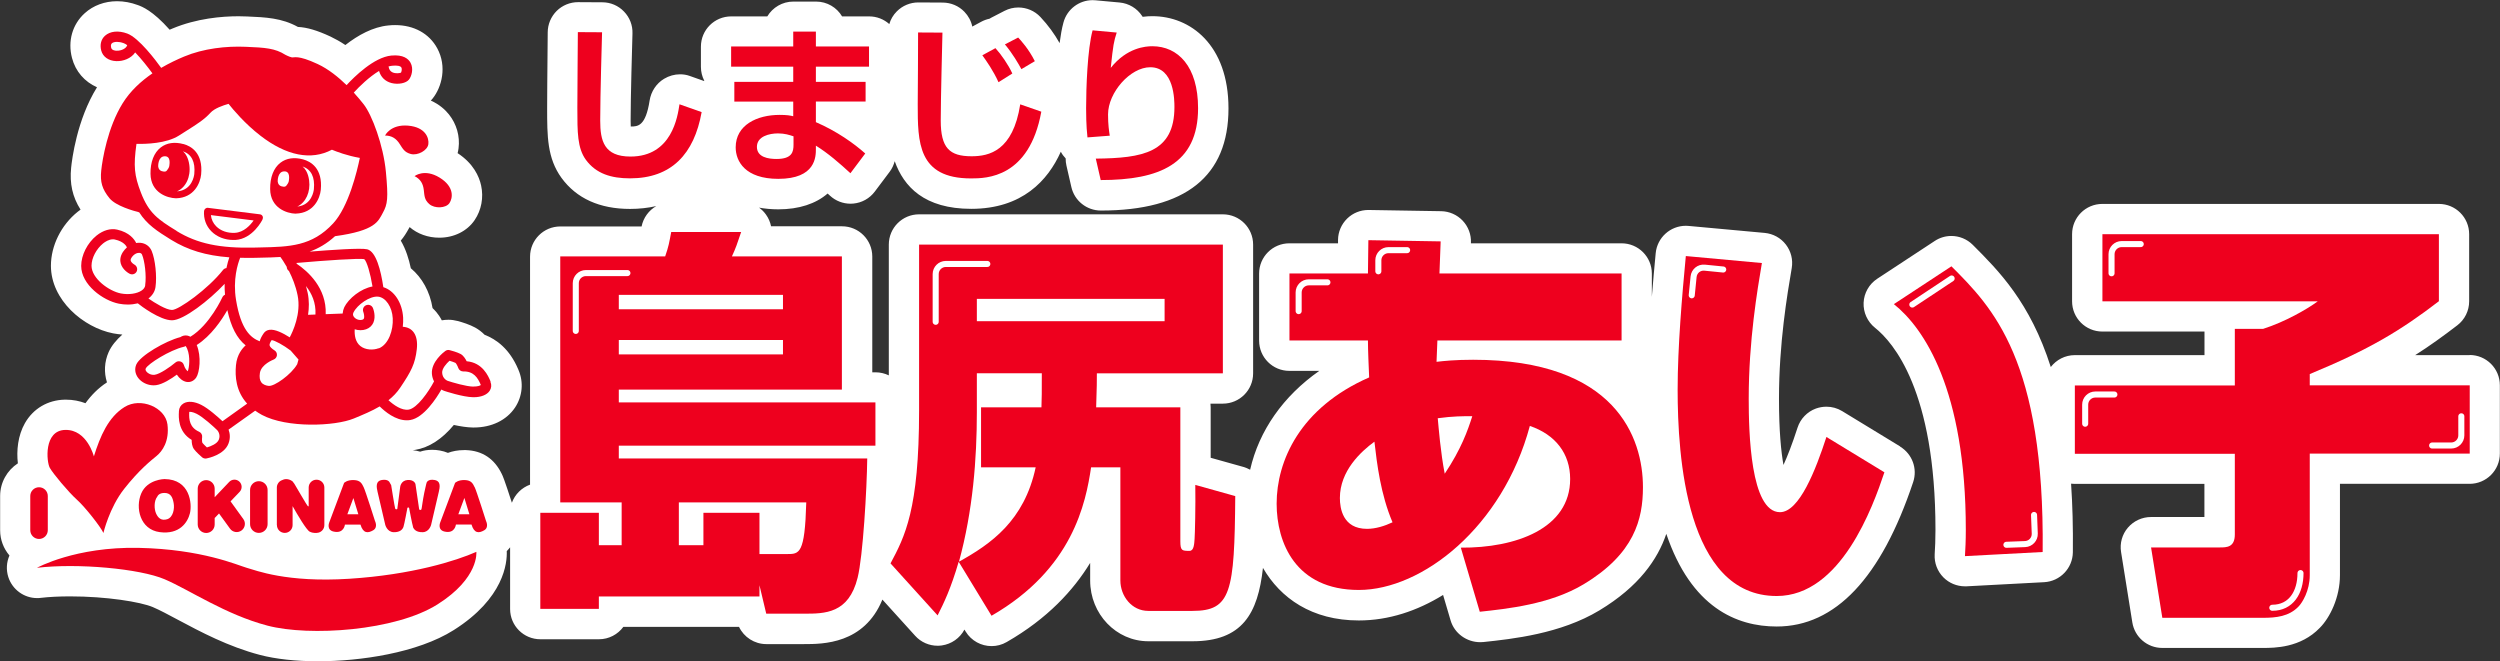
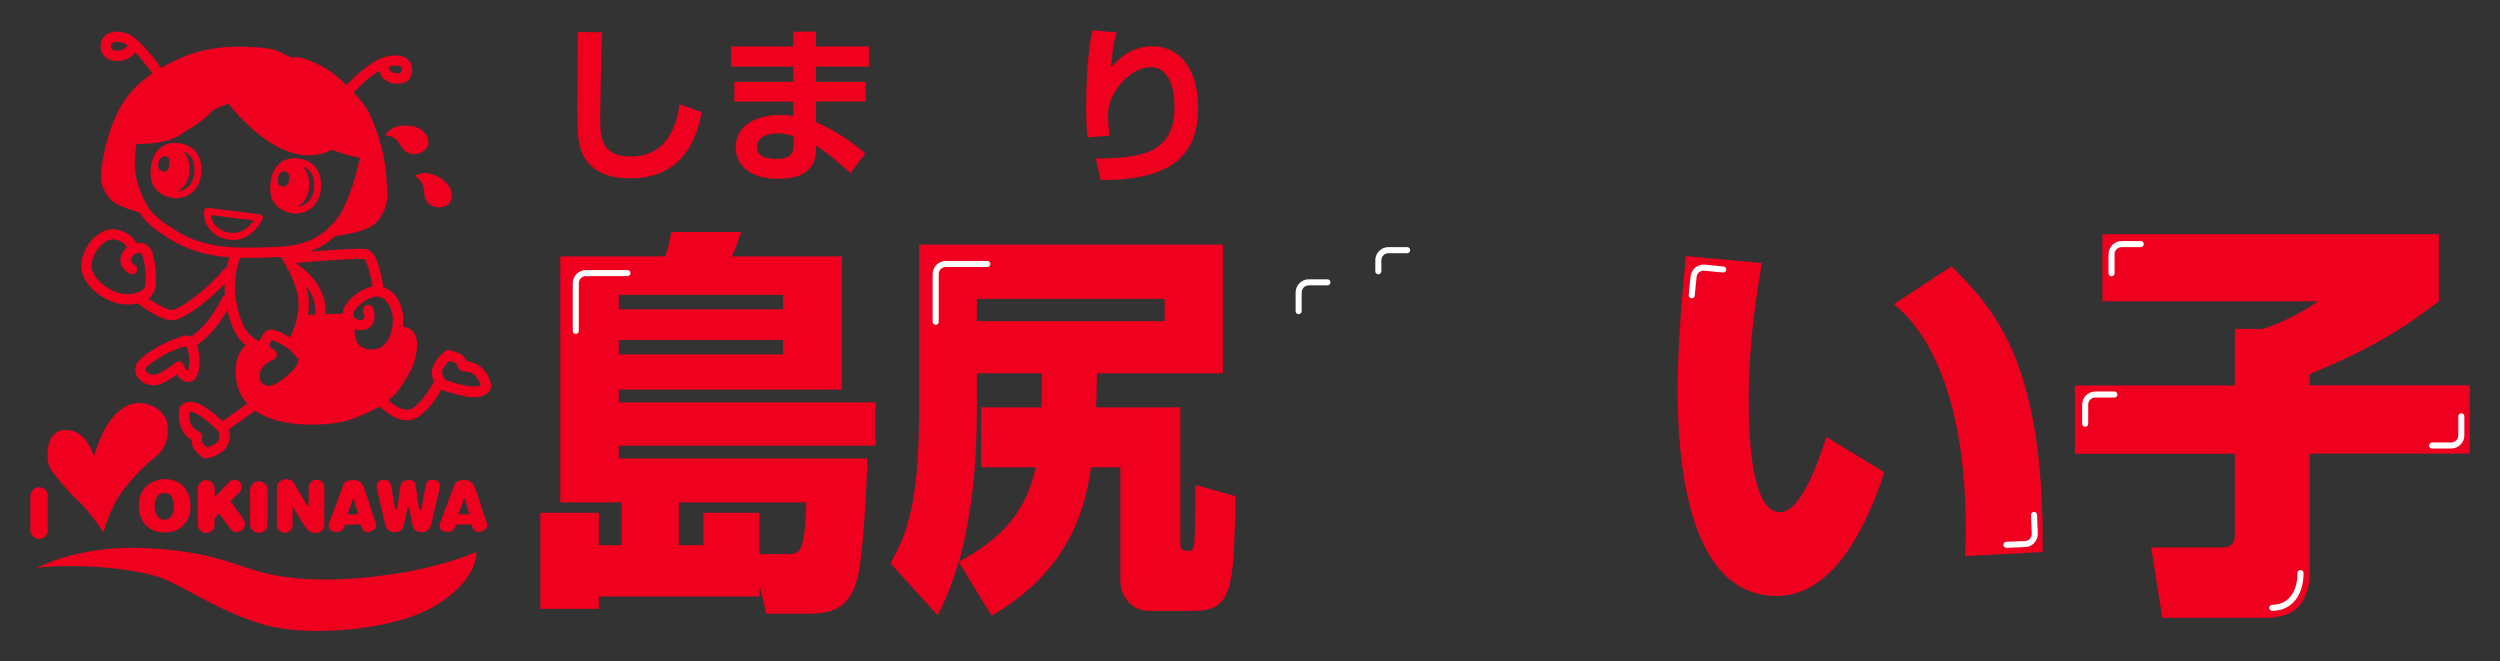
<svg xmlns="http://www.w3.org/2000/svg" id="a" viewBox="0 0 351 92.83">
  <rect x="0" y="0" width="351" height="92.83" fill="#333333" stroke="none" />
  <defs>
    <style>.b{fill:none;stroke:#fff;stroke-linecap:round;stroke-linejoin:round;stroke-width:.85px;}.c{fill:#ee001e;}.c,.d{stroke-width:0px;}.d{fill:#fff;}</style>
  </defs>
-   <path class="d" d="M346.75,49.86h-7.66c2.06-1.31,3.94-2.67,5.92-4.19,1.05-.8,1.66-2.05,1.66-3.37v-9.42c0-2.35-1.9-4.25-4.25-4.25h-47.25c-2.35,0-4.25,1.9-4.25,4.25v9.42c0,2.35,1.9,4.25,4.25,4.25h14.34v3.31h-18.2c-1.38,0-2.6.66-3.38,1.67-2.91-9.11-7.33-13.53-10.95-17.15-.82-.82-1.91-1.25-3.01-1.25-.81,0-1.62.23-2.33.7l-8.08,5.31c-1.14.75-1.85,2-1.91,3.36-.06,1.36.54,2.67,1.6,3.52,2.55,2.03,8.49,8.85,8.49,28.36,0,1.48-.05,2.42-.11,3.42v.03c-.07,1.21.38,2.38,1.23,3.24.8.8,1.88,1.25,3.01,1.25.07,0,.15,0,.22,0l10.91-.58c2.24-.12,4-1.96,4.03-4.2.04-3.5-.05-6.7-.25-9.63.17.02.34.03.52.03h18.2v4.65h-7.5c-1.25,0-2.43.55-3.24,1.49s-1.16,2.2-.96,3.43l1.58,9.88c.33,2.06,2.11,3.58,4.2,3.58h14.15c1.58,0,5.27,0,7.98-2.83,1.4-1.41,2.82-4.24,2.82-7.39v-12.82h18.2c2.35,0,4.25-1.9,4.25-4.25v-9.59c0-2.35-1.9-4.25-4.25-4.25ZM266.78,62.68l-8.14-4.96c-.67-.41-1.44-.62-2.21-.62-.5,0-1,.09-1.48.26-1.22.45-2.17,1.44-2.57,2.67-.77,2.38-1.44,4.07-1.98,5.25-.33-1.84-.63-4.75-.63-9.3,0-7.78,1.15-14.59,1.79-18.34.2-1.17-.1-2.36-.82-3.3s-1.8-1.53-2.98-1.64l-10.68-.98c-.13-.01-.26-.02-.39-.02-2.17,0-4.02,1.65-4.23,3.85-.19,1.97-.37,4.03-.54,6.13v-3.27c0-2.35-1.9-4.25-4.25-4.25h-21.15v-.09c.05-1.14-.37-2.25-1.16-3.09-.79-.83-1.87-1.31-3.02-1.33,0,0-10.21-.17-10.23-.17-1.11,0-2.17.43-2.96,1.2-.81.79-1.28,1.87-1.29,3v.48h-6.83c-2.35,0-4.25,1.9-4.25,4.25v9.41c0,2.35,1.9,4.25,4.25,4.25h4.2c-5.07,3.55-8.46,8.39-9.71,13.88-.29-.16-.6-.29-.93-.39l-4.61-1.29v-7.08c0-.18-.01-.35-.03-.52h1.74c2.35,0,4.25-1.9,4.25-4.25v-18.08c0-2.35-1.9-4.25-4.25-4.25h-42.65c-2.35,0-4.25,1.9-4.25,4.25v18.36c-.56-.27-1.2-.43-1.86-.43h-.46v-16.25c0-2.35-1.9-4.25-4.25-4.25h-9.96c-.12-.59-.36-1.15-.72-1.65-.27-.38-.6-.71-.97-.97.83.15,1.73.24,2.71.24,2.91,0,5.27-.79,6.92-2.22.11.1.23.21.34.31.79.73,1.82,1.12,2.88,1.12.13,0,.26,0,.39-.02,1.2-.11,2.29-.72,3.01-1.68l2.08-2.77c.35-.46.58-.97.72-1.5,1.27,3.58,4.16,6.69,10.74,6.69,7.17,0,10.77-3.99,12.58-8.02.18.35.41.66.68.94,0,.34.03.68.11,1.01l.69,3.01c.44,1.93,2.16,3.3,4.14,3.3,11.89,0,17.92-4.82,17.92-14.34,0-8.95-5.37-12.95-10.68-12.95-.39,0-.86.02-1.37.09-.02-.04-.05-.08-.08-.12-.71-1.08-1.87-1.77-3.16-1.89l-3.39-.31c-.13-.01-.26-.02-.39-.02-1.9,0-3.6,1.27-4.1,3.14-.23.83-.4,1.83-.54,2.89-.72-1.29-1.62-2.52-2.69-3.66-.82-.88-1.96-1.34-3.1-1.34-.66,0-1.32.15-1.94.47l-1.86.96c-.09.05-.18.09-.26.15-.4.08-.8.23-1.17.43l-1.24.67c-.16-.78-.55-1.5-1.11-2.08-.79-.82-1.88-1.28-3.02-1.29,0,0-3.44-.02-3.45-.02-1.13,0-2.22.45-3.02,1.26-.5.5-.86,1.11-1.05,1.78-.75-.67-1.74-1.08-2.83-1.08h-3.8c-.74-1.25-2.1-2.08-3.66-2.08h-3.18c-1.55,0-2.91.83-3.66,2.08h-5.07c-2.35,0-4.25,1.9-4.25,4.25v2.84c0,.69.17,1.35.46,1.92v.07s-2.03-.72-2.03-.72c-.44-.16-.9-.23-1.36-.23-.78,0-1.56.22-2.24.63-1.09.65-1.83,1.79-2.03,3.04-.56,3.64-1.67,3.66-2.65,3.66-.01-.2-.02-.46-.02-.79,0-3.22.21-10.61.26-12.27.04-1.15-.39-2.26-1.19-3.08-.79-.83-1.89-1.3-3.03-1.3,0,0-3.41-.02-3.42-.02-1.12,0-2.2.44-3,1.23-.8.8-1.26,1.88-1.26,3.02,0,.67-.01,1.97-.03,3.51-.02,2.27-.05,5.06-.05,7.12,0,3.92,0,7.02,2.02,9.8,2.11,2.88,5.35,4.35,9.62,4.35,1.3,0,2.53-.14,3.68-.4-1.04.6-1.81,1.62-2.06,2.86h-11.41c-2.35,0-4.25,1.9-4.25,4.25v32c-1.18.43-2.12,1.36-2.55,2.54-1.07-3.31-1.28-3.76-1.41-4.02-1.04-2.16-2.74-3.29-5.05-3.37h-.25c-.89,0-1.65.16-2.27.39-.36-.15-.73-.26-1.13-.33-.37-.07-.73-.1-1.09-.1-.61,0-1.17.09-1.68.26-.32-.1-.67-.17-1.04-.2.11-.01.23-.03.34-.05,1.94-.32,3.76-1.49,5.43-3.5.88.19,1.84.35,2.67.36,0,0,.1,0,.13,0,2.49,0,4.6-1.02,5.79-2.8,1.05-1.58,1.23-3.56.49-5.27l-.04-.1c-1.21-2.87-3.08-4.22-4.72-4.85-.4-.41-.84-.74-1.32-1.01-.79-.43-1.8-.75-2.49-.93-.42-.11-.85-.17-1.28-.17-.31,0-.62.03-.92.08-.24-.46-.51-.85-.77-1.16-.17-.2-.35-.38-.53-.56-.37-2.3-1.46-4.27-3.05-5.59-.26-1.23-.68-2.65-1.41-3.88.44-.52.8-1.09,1.13-1.7,0,0,.1-.18.11-.2,1.11.96,2.59,1.49,4.17,1.49h0c2.06,0,3.91-.92,4.96-2.47.95-1.4,1.28-3.17.91-4.86-.28-1.28-1.08-3.08-3.3-4.54.06-.22.1-.45.13-.68.22-1.68-.27-3.41-1.35-4.76-.52-.65-1.33-1.4-2.54-1.94.09-.1.17-.19.26-.3,1.28-1.6,2.03-4.49.64-7.04-1.12-2.07-3.27-3.26-5.91-3.26-.29,0-.61.01-.95.05-2.18.21-4.26,1.36-6.04,2.75-.7-.47-1.4-.86-2.09-1.19-1.87-.87-3.29-1.29-4.57-1.35-2.27-1.26-4.53-1.36-7.13-1.47-.39-.02-.78-.03-1.19-.03-2.36,0-5.89.3-9.29,1.72-.13.06-.27.11-.4.17-2.4-2.7-3.89-3.25-4.47-3.46-.97-.36-1.95-.54-2.92-.54-1.73,0-3.34.6-4.53,1.68-1.74,1.57-2.41,3.92-1.79,6.29.49,1.89,1.78,3.35,3.51,4.11-2.84,4.57-3.52,10.2-3.63,11.28-.23,2.25.19,4.12,1.32,5.9-.13.1-.27.2-.4.3-2.32,1.86-3.76,4.76-3.76,7.58,0,4.81,4.54,8.67,8.73,9.49.43.08.86.14,1.3.17-.83.74-1.52,1.56-1.92,2.45-.61,1.37-.68,2.87-.24,4.26-1.24.81-2.22,1.82-3.02,2.93-.81-.31-1.73-.5-2.75-.5-.03,0-.13,0-.15,0-2.39.05-4.43,1.25-5.6,3.3-.99,1.74-1.2,3.87-.99,5.64-1.5.98-2.49,2.67-2.49,4.59v4.8c0,1.35.49,2.59,1.31,3.55-.41.93-.49,2-.16,3.03.57,1.77,2.22,2.95,4.04,2.95.17,0,.33,0,.5-.03,1.18-.14,2.61-.21,4.14-.21,5.06,0,9.89.77,11.62,1.51.96.41,2.16,1.05,3.54,1.79,3.13,1.67,7.03,3.75,11.49,4.92,2.21.58,5.03.89,8.16.89,5.86,0,13.94-1.15,19.05-4.38,7.07-4.47,7.51-9.44,7.44-11.09.17-.17.33-.35.47-.53v8.66c0,2.35,1.9,4.25,4.25,4.25h8.22c1.41,0,2.66-.69,3.43-1.74h16.24c.69,1.45,2.17,2.42,3.83,2.42h5.31c2.62,0,8.43,0,10.99-6.25l4.6,5.08c.81.9,1.96,1.4,3.15,1.4.19,0,.38-.01.58-.04,1.36-.19,2.55-1.02,3.19-2.23l.17.28c.8,1.31,2.2,2.04,3.64,2.04.72,0,1.45-.18,2.12-.57,5.75-3.3,9.38-7.28,11.72-11.11v2.48c0,4.7,3.66,8.52,8.16,8.52h6.21c6.99,0,9.18-3.87,9.89-10.3,2.45,4.24,6.86,7.38,13.46,7.38,4.19,0,8.2-1.34,11.83-3.58l1.06,3.59c.54,1.82,2.27,3.04,4.14,3.04.15,0,.3,0,.46-.02,4.05-.43,10.83-1.15,16.28-4.44,5.58-3.36,8.2-7.2,9.4-10.75,3.5,10.34,9.87,13.01,15.5,13.01,8.23,0,14.67-6.82,19.16-20.28.63-1.88-.13-3.94-1.82-4.97Z" />
  <path class="c" d="M6.71,74.44v-4.8c0-.68-.55-1.23-1.23-1.23s-1.23.55-1.23,1.23v4.8c0,.68.55,1.23,1.23,1.23s1.23-.55,1.23-1.23Z" />
-   <path class="c" d="M49.02,81.26c-8.8.56-13.08-1.18-14.38-1.54-1.3-.37-6.26-2.61-15.16-2.8-8.9-.19-14.29,2.8-14.29,2.8,5.7-.68,14.44.12,17.93,1.61,3.48,1.49,8.54,4.96,14.44,6.51,5.9,1.55,17.97.74,23.86-2.98,5.89-3.72,5.46-7.38,5.46-7.38-2.79,1.24-9.05,3.22-17.85,3.78Z" />
+   <path class="c" d="M49.02,81.26c-8.8.56-13.08-1.18-14.38-1.54-1.3-.37-6.26-2.61-15.16-2.8-8.9-.19-14.29,2.8-14.29,2.8,5.7-.68,14.44.12,17.93,1.61,3.48,1.49,8.54,4.96,14.44,6.51,5.9,1.55,17.97.74,23.86-2.98,5.89-3.72,5.46-7.38,5.46-7.38-2.79,1.24-9.05,3.22-17.85,3.78" />
  <path class="c" d="M28.95,67.41c-.65,0-1.19.53-1.19,1.19v5.04c0,.65.53,1.19,1.19,1.19s1.19-.53,1.19-1.19v-.92s.07-.05.1-.09l.51-.54,1.55,2.14c.37.51,1.09.63,1.61.25.51-.37.63-1.1.25-1.61l-1.79-2.48,1.28-1.34c.38-.4.37-1.04-.04-1.43-.4-.38-1.04-.37-1.43.04l-2.04,2.15v-1.21c0-.65-.53-1.19-1.19-1.19Z" />
  <path class="c" d="M58.19,24.72c.88.44,1.21,1.1,1.31,1.95.1.84.08,1.37.77,1.98.75.66,2.33.6,2.83-.13.47-.69.74-2.29-1.39-3.59-2.13-1.3-3.51-.2-3.51-.2Z" />
  <path class="c" d="M10.79,70.15c1.21,1.08,3.41,3.92,3.73,4.68,0,0,.82-3.54,2.92-6.2,2.1-2.67,3.77-3.98,4.55-4.62.78-.64,1.82-2.04,1.52-4.43-.31-2.39-3.76-3.85-6.03-2.43-2.28,1.42-3.41,4.09-4.3,6.93,0,0-.95-3.78-4.01-3.72-3.06.06-2.64,4.5-2.18,5.32.46.82,2.6,3.39,3.8,4.47Z" />
  <path class="c" d="M54.06,19.03c.98,0,1.58.45,2.04,1.16.46.71.69,1.19,1.57,1.43.97.26,2.36-.5,2.47-1.38.11-.83-.36-2.38-2.84-2.6-2.49-.21-3.24,1.39-3.24,1.39Z" />
  <path class="c" d="M37.57,73.59v-4.8c0-.68-.55-1.23-1.23-1.23s-1.23.55-1.23,1.23v4.8c0,.68.55,1.23,1.23,1.23s1.23-.55,1.23-1.23Z" />
  <path class="c" d="M19.83,69.28c-.85,1.98-.19,5.06,2.59,5.43,2.79.37,3.93-1.36,4.25-2.66.31-1.3.04-4.76-3.58-4.79,0,0-2.41.03-3.26,2.02ZM22.09,69.72s.17-.53,1.03-.51c.86.01,1.12.63,1.26,1.42.15.79-.07,2.01-.91,2.27-.83.25-1.27-.18-1.55-.79-.28-.61-.33-1.76.16-2.38Z" />
  <path class="c" d="M68.88,53.57l-.04-.09c-.28-.66-1.08-2.57-3.32-2.76-.18-.36-.46-.81-.85-1.02-.46-.25-1.36-.5-1.54-.54-.21-.06-.44-.01-.61.12-.21.15-2.01,1.52-1.88,3.21.03.41.15.76.3,1.06-.76,1.45-2.38,3.77-3.56,3.96-.97.16-2.11-.65-2.84-1.32.63-.5,1.2-1.08,1.67-1.79,1.52-2.27,2.07-3.29,2.31-5.38.22-2-.6-3.06-1.97-3.14.05-.43.07-.87.05-1.28-.12-2.11-1.25-3.81-2.78-4.28-.35-2.37-1.02-5.02-2.27-5.32-.88-.21-5.23.1-8.08.33,1.23-.44,2.42-1.12,3.57-2.17,5.7-.78,6.06-2.09,6.71-3.28.67-1.21.78-2.03.43-5.75-.35-3.72-1.95-8.01-3.13-9.5-.35-.45-.83-1.02-1.38-1.63.78-.86,2.17-2.21,3.55-3.04.24.86.86,1.47,1.75,1.7.94.24,2.04.03,2.45-.49.36-.45.68-1.51.22-2.36-.3-.55-1.01-1.17-2.7-1.01-2.44.24-5.22,3-6.28,4.15-1.15-1.12-2.54-2.25-4.06-2.96-2.86-1.33-3.28-.86-3.65-.94-.36-.08-.89-.36-.89-.36-1.43-.91-2.82-1.01-5.55-1.12-2.74-.12-5.94.23-8.66,1.37-.98.41-2.09.93-3.22,1.59-.72-1.01-3.12-4.21-4.76-4.82-1.24-.46-2.41-.34-3.13.31-.55.5-.74,1.25-.53,2.07.23.88,1.03,1.45,2.1,1.49.96.05,2.1-.37,2.67-1.22.85.88,1.76,2.04,2.42,2.94-1.59,1.09-3.1,2.46-4.18,4.2-2.11,3.4-2.85,7.9-3.01,9.47s.12,2.58,1.17,3.87c.88,1.07,3.34,1.76,4.16,1.97,1.1,1.71,2.5,2.63,4.49,3.86,2.36,1.45,4.87,2.21,8.17,2.46-.14.4-.28.9-.41,1.51-.18.02-.36.11-.48.27-2.08,2.65-6.21,5.61-7.16,5.61h0c-.82,0-2.45-1.01-3.31-1.61.55-.42.9-.97.99-1.6.22-1.51-.03-3.89-.54-5.09-.28-.65-.87-1.07-1.58-1.13-.2-.02-.4,0-.59.03-.25-.52-.94-1.49-2.67-1.88-.94-.21-1.96.09-2.89.83-1.29,1.04-2.16,2.75-2.16,4.26,0,2.65,3.08,4.88,5.3,5.31.41.08.83.12,1.24.12.49,0,.96-.06,1.41-.17.4.34,3.1,2.37,4.79,2.38h.01c1.62,0,5.23-2.81,7.39-5.12-.01.48,0,.99.05,1.53-.16.07-.29.19-.37.36-.02.04-1.77,3.89-4.49,5.54-.13-.07-.26-.13-.41-.16-.39-.08-.74.04-.99.21-2.1.54-5.64,2.6-6.19,3.84-.27.61-.18,1.3.25,1.88.49.65,1.33,1.05,2.17,1.05.11,0,.22,0,.34-.02.94-.12,2.16-.91,2.93-1.48.36.55.85.93,1.36,1.02.53.09,1.02-.13,1.35-.6.49-.71.75-2.99.08-4.58,2.03-1.29,3.52-3.53,4.3-4.9.52,2.37,1.34,3.96,2.57,4.95-.43.38-1.22,1.26-1.36,2.79-.15,1.59,0,3.66,1.57,5.39l-3.46,2.47c-.59-.55-1.98-1.8-2.99-2.3-.97-.49-1.88-.56-2.48-.2-.39.23-.63.63-.65,1.09v.1c-.04.71-.15,2.78,1.79,3.93,0,.4.06.93.32,1.29.31.43,1.01,1.04,1.15,1.16.13.11.3.17.47.17.04,0,.09,0,.13-.01.25-.05,2.47-.5,3.09-2.07.3-.76.22-1.45.02-1.98l3.74-2.66c.29.21.6.4.94.59,3.52,1.88,10.25,1.6,12.9.51,1.31-.54,2.54-1.05,3.64-1.7.75.74,2.21,1.95,3.8,1.95.16,0,.32-.01.49-.04,1.91-.31,3.7-3.1,4.37-4.28.14.08.28.15.4.19,0,0,0,0,0,0,.11.04,2.63.87,4.06.89.02,0,.05,0,.07,0,1.05,0,1.87-.33,2.25-.9.25-.38.29-.84.11-1.26ZM55.07,9.23c.67-.07,1.15.02,1.28.24.12.2.03.57-.05.73-.2.08-.76.16-1.19-.04-.3-.14-.47-.37-.54-.75,0-.03-.01-.06-.02-.08.18-.05.35-.08.51-.1ZM17.85,6.38c-.15.43-.83.77-1.49.74-.2,0-.66-.06-.75-.41-.11-.44.05-.58.1-.63.13-.12.38-.2.71-.2.27,0,.58.05.94.18.15.05.32.15.5.28,0,.01-.01.03-.02.04ZM20.39,40.07c-.04.27-.2.51-.49.71-.66.46-1.84.63-2.93.42-1.66-.32-4.12-2.1-4.12-3.89,0-1.08.67-2.36,1.62-3.13.29-.23.81-.58,1.38-.58.09,0,.19,0,.28.03,1.27.28,1.62.94,1.69,1.1-.21.19-.4.41-.57.66-.42.65-.4,1.22-.3,1.59.25.92,1.15,1.41,1.26,1.46.36.18.79.04.97-.31.18-.35.04-.79-.31-.98-.14-.08-.46-.31-.52-.55-.01-.04-.05-.17.11-.42.35-.54.82-.7,1.11-.68.27.02.35.2.37.25.37.86.64,2.93.44,4.3ZM26.37,52.13c-.15-.1-.41-.4-.56-.89-.07-.24-.25-.42-.49-.49-.24-.07-.49-.02-.68.14-.73.62-2.18,1.63-2.93,1.73-.48.06-.95-.18-1.16-.46-.11-.15-.15-.3-.09-.42.29-.65,3.39-2.6,5.35-3.05.09-.02.17-.06.25-.11.05.06.13.18.22.39.47,1.11.28,2.71.08,3.16ZM30.72,61.73c-.22.57-1.11.93-1.67,1.09-.25-.23-.52-.5-.63-.64-.06-.11-.08-.5-.04-.81.04-.32-.13-.62-.42-.75-1.32-.59-1.45-1.68-1.39-2.76v-.03c.14-.02.48-.01,1.04.27.89.44,2.38,1.8,2.89,2.3.07.08.51.6.22,1.34ZM24.79,32.41c-2.6-1.59-3.9-2.49-5.01-5.38-.92-2.39-1.06-3.7-.62-6.83,1.31.03,4.2-.04,5.97-1.17.37-.24.72-.46,1.04-.66,1.52-.96,2.52-1.59,3.39-2.55.54-.6,1.77-1.03,2.53-1.24.65.82,2.29,2.78,4.46,4.46,3.67,2.84,7.14,3.52,10.05,1.98.65.27,2.13.84,3.92,1.15-.38,1.86-1.57,6.84-3.74,9.19-2.98,3.23-6.16,3.29-10.19,3.38l-.83.02c-4.9.12-8.08-.55-10.97-2.33ZM41.71,51.16c-.8,1.41-3.21,3.13-4,3.02-.33-.04-.77-.16-1.02-.5-.22-.3-.29-.74-.2-1.32.2-1.23,1.9-1.86,1.91-1.87.26-.09.45-.33.48-.6.03-.28-.1-.55-.33-.69-.41-.26-.66-.51-.7-.71-.04-.19.12-.49.29-.74.45.05,1.65.7,2.67,1.47l1.1,1.26-.19.68ZM40.67,47.36c-.92-.58-2.07-1.18-2.86-1.05-.34.05-.61.22-.79.49-.23.33-.45.71-.56,1.12-1.28-.5-2.64-1.65-3.32-5.8-.47-2.86.24-5.09.58-5.93.32,0,.63.02.97.02.36,0,.73,0,1.1-.01l.82-.02c.95-.02,1.87-.04,2.76-.1.16.22.5.7.89,1.39,0,.23.11.45.31.58.46.91.94,2.07,1.21,3.39.54,2.59-.7,5.18-1.11,5.94ZM44.29,44.16l-1.04.04c.15-.96.17-2-.05-3.07-.07-.33-.15-.65-.24-.97.8,1.02,1.42,2.35,1.33,4ZM48.33,43.18c-.13.27-.2.56-.22.84l-2.38.09c.14-3.68-2.52-6.03-4.05-7.06-.02-.04-.05-.09-.07-.13,4.19-.37,8.76-.67,9.53-.54.36.31.86,1.99,1.16,3.84-1.63.3-3.35,1.66-3.99,2.96ZM53.16,48.89c-.73.29-1.85.27-2.57-.31-.7-.57-.84-1.51-.79-2.35.52.17,1.09.18,1.6,0,.48-.17.83-.5,1.02-.93.39-.89-.01-1.93-.06-2.05-.15-.37-.57-.55-.95-.4-.37.15-.55.57-.4.95.06.15.19.65.08.92-.02.06-.07.11-.19.16-.37.13-.88-.01-1.16-.33-.29-.32-.15-.61-.1-.7.52-1.06,2.29-2.32,3.45-2.2,1.06.11,1.97,1.44,2.05,3.04.09,1.64-.57,3.68-1.98,4.23ZM66.46,54.28c-1-.01-2.94-.59-3.61-.81-.05-.02-.71-.28-.77-1.11-.05-.61.6-1.32,1.03-1.71.33.1.69.22.84.3.1.08.29.42.39.71.1.29.38.49.69.49h.02c1.45-.03,2.03.88,2.45,1.88v.03c-.1.08-.42.22-1.04.21Z" />
  <path class="c" d="M38.88,73.72c0,.61.49,1.1,1.1,1.1s1.1-.49,1.1-1.1v-2.66c.64,1.14,1.94,3.36,2.41,3.59.52.25,1,.18,1.17.14,0,0,.01,0,.02,0,.03,0,.05-.01.05-.01h0c.47-.13.81-.55.81-1.06v-5.27c0-.61-.49-1.1-1.1-1.1s-1.1.49-1.1,1.1v2.62s-.06.03-.09.02c-.14-.05-1.84-3.08-1.93-3.18-.08-.1-.26-.34-.26-.34-.61-.43-1.14-.33-1.5-.14-.21.08-.39.23-.51.42,0,0,0,0,0,0h0c-.11.17-.18.37-.18.59v5.27Z" />
  <path class="c" d="M66.64,68.41c-.25-.51-.45-.98-1.39-1.01-.95-.03-1.36.4-1.36.4l-2.09,5.57s-.41,1.02.6,1.26c1.48.35,1.61-.98,1.61-.98h2.19c.38,1.26,1.04,1.23,1.77.81.73-.41.27-1.31.27-1.31,0,0-1.34-4.23-1.59-4.74ZM64.35,72.2l.85-2.29.7,2.29h-1.54Z" />
  <path class="c" d="M41.51,29.99s0,0,.01,0c0,0,0,0,.01,0,2.52-.07,3.39-2.13,3.51-3.34.29-3.04-1.43-3.98-2.48-4.27-1.24-.34-2.35-.18-3.19.47-.95.73-1.46,2.04-1.44,3.7.03,2.67,2.35,3.42,3.58,3.45ZM43.4,25.32c-.14-1.04-.54-1.62-.92-1.95,1.21.42,1.75,1.48,1.59,3.18-.02.24-.28,2.25-2.33,2.45,1.19-.56,1.88-2.05,1.66-3.68ZM39.88,24.06c.92-.04.7,1.1.67,1.36-.02.2-.25.55-.35.65-.1.1-.21.23-.71.08-.5-.16-.5-.7-.5-.7,0,0-.04-1.35.89-1.39Z" />
  <path class="c" d="M36.86,30.78c.07-.14.07-.31,0-.44-.07-.14-.21-.23-.37-.25l-7.29-.91c-.13-.02-.26.02-.37.11-.1.08-.17.21-.18.34-.08,1.08.28,2.09,1.02,2.84.77.78,1.88,1.22,3.08,1.22.1,0,.2,0,.3,0,2.44-.15,3.76-2.77,3.81-2.88ZM32.99,32.69c-1.04.06-2-.27-2.64-.92-.43-.43-.68-.97-.74-1.57l6,.75c-.47.67-1.38,1.67-2.63,1.74Z" />
  <path class="c" d="M25.76,20.23c-1.24-.34-2.35-.18-3.19.47-.95.73-1.46,2.04-1.44,3.69.03,2.67,2.35,3.42,3.58,3.45,0,0,0,0,.01,0,0,0,0,0,.01,0,2.52-.07,3.39-2.13,3.51-3.35.29-3.04-1.43-3.98-2.48-4.27ZM23.77,23.3c-.02.2-.25.55-.35.65-.1.1-.21.23-.71.08-.5-.16-.5-.7-.5-.7,0,0-.04-1.35.89-1.39.92-.04.7,1.1.67,1.35ZM27.28,24.41c-.02.24-.29,2.31-2.43,2.46,1.24-.54,1.96-2.04,1.73-3.71-.14-1.02-.52-1.59-.89-1.92,1.21.42,1.75,1.48,1.59,3.18Z" />
  <path class="c" d="M48.42,73.65h2.19c.38,1.26,1.04,1.23,1.77.81.73-.41.27-1.31.27-1.31,0,0-1.34-4.23-1.59-4.74-.25-.51-.45-.98-1.39-1.01-.95-.03-1.36.4-1.36.4l-2.09,5.57s-.41,1.02.6,1.26c1.48.35,1.61-.98,1.61-.98ZM49.61,69.91l.7,2.29h-1.54l.85-2.29Z" />
  <path class="c" d="M57.97,73.96c.12.35.45.78,1.38.76.93-.02,1.18-1.04,1.18-1.04l1.08-4.63c.13-.6.35-1.49-.6-1.66-.94-.17-1.11.37-1.11.37,0,0-.1.3-.33,1.41-.23,1.11-.35,2.22-.4,2.34-.05.12-.32.15-.33-.08-.02-.23-.51-3.47-.51-3.47,0,0-.15-.63-1.1-.57-.94.07-1.04.95-1.04.95l-.41,3.12s-.22.15-.3-.08c-.08-.23-.56-3.27-.56-3.27l-.2-.35s-.17-.53-1.11-.37c-.94.17-.73,1.06-.6,1.66l1.08,4.63s.25,1.01,1.18,1.04c.93.02,1.26-.41,1.38-.76.12-.35.53-2.54.53-2.54,0,0-.04-.15.14-.18.18.04.14.18.14.18,0,0,.41,2.19.53,2.54Z" />
-   <path class="c" d="M192.11,33.72l10.16.17-.17,4.5h25.57v9.41h-25.86l-.12,3c.98-.12,2.66-.29,5.14-.29,20.03,0,23.84,10.97,23.84,17.89,0,4.5-1.21,9.35-8.31,13.62-4.68,2.83-10.79,3.46-14.6,3.87l-2.66-9c7.68.06,15.35-2.66,15.35-9.64,0-3.58-2.08-6.23-5.66-7.45-3.81,14.2-15.12,23.03-24.01,23.03s-11.54-6.64-11.54-12.12c0-5.94,3.23-13.45,12.99-17.72-.06-1.44-.17-3.81-.17-5.19h-11.02v-9.41h11.02l.06-4.68ZM192.97,62.01c-1.9,1.39-4.85,4.1-4.85,7.91,0,1.44.4,4.33,3.81,4.33,1.21,0,2.48-.4,3.58-.92-1.67-3.92-2.19-8.25-2.54-11.31ZM206.71,58.43c-1.27,0-2.71,0-4.85.29.12,1.27.4,4.85.98,7.79,2.31-3.46,3.23-6.06,3.87-8.08Z" />
  <path class="b" d="M182.33,43.68v-2.62c0-.78.64-1.42,1.42-1.42h2.62" />
  <path class="b" d="M193.52,38.09v-1.55c0-.78.64-1.42,1.42-1.42h2.62" />
  <path class="c" d="M247.37,36.93c-.63,3.75-1.85,10.85-1.85,19.05,0,4.62.23,15.93,4.39,15.93,2.71,0,5.02-5.94,6.52-10.56l8.14,4.96c-1.62,4.85-6.12,17.37-15.12,17.37-12.76,0-13.91-19.74-13.91-28.97,0-6,.63-13.28,1.15-18.76l10.68.98ZM275.88,78.08c.06-1.04.12-2.08.12-3.69,0-19.68-5.89-28.34-10.1-31.69l8.08-5.31c5.77,5.77,13.1,13.16,12.81,40.11l-10.91.58Z" />
  <path class="b" d="M285.58,72.3l.1,2.62c.03.78-.58,1.44-1.36,1.47l-2.62.1" />
  <path class="b" d="M237.52,41.46l.26-2.61c.08-.78.77-1.35,1.55-1.27l2.61.26" />
-   <line class="b" x1="268.49" y1="42.76" x2="274.01" y2="39.1" />
  <path class="c" d="M295.17,32.88h47.25v9.41c-5.32,4.09-9.77,6.78-18.13,10.23v1.58h22.46v9.59h-22.46v17.08c0,2.16-1.05,3.86-1.58,4.39-1.34,1.4-3.16,1.58-4.97,1.58h-14.15l-1.58-9.88h9.65c.94,0,2.11,0,2.11-1.81v-11.34h-22.46v-9.59h22.46v-7.95h3.98c3.1-.99,6.14-2.75,7.66-3.86h-30.23v-9.41Z" />
  <path class="b" d="M345.57,58.45v2.68c0,.78-.64,1.42-1.42,1.42h-2.68" />
  <path class="b" d="M296.46,38.37v-2.68c0-.78.64-1.42,1.42-1.42h2.68" />
  <path class="b" d="M292.76,59.49v-2.68c0-.78.64-1.42,1.42-1.42h2.68" />
  <path class="b" d="M322.99,80.46c0,2.73-1.34,4.87-3.96,4.87" />
  <path class="c" d="M87.28,76.55v-6.01h-8.62v-34.54h14.73c.5-1.46.55-1.85.85-3.43h9.82c-.55,1.63-.75,2.25-1.3,3.43h15.44v18.7h-31.32v1.8h36.03v6.07h-36.03v1.8h34.88c-.05,4.27-.6,13.76-1.35,16.74-1.25,5.05-4.61,5.05-7.52,5.05h-5.31l-.95-3.99v1.57h-22.55v1.74h-8.22v-13.48h8.22v4.55h3.21ZM86.88,41.4v2.02h23.05v-2.02h-23.05ZM86.88,47.74v2.02h23.05v-2.02h-23.05ZM98.76,76.55v-4.55h7.87v5.79h3.86c1.75,0,2.51,0,2.71-7.25h-17.89v6.01h3.46Z" />
  <path class="c" d="M165.72,57.18v18.81c0,1.35.25,1.35,1.3,1.35.6,0,.65-.95.7-1.68.05-.56.15-4.72.1-7.58l5.61,1.57c-.1,13.54-.6,16.12-6.01,16.12h-6.21c-2.31,0-3.91-2.08-3.91-4.27v-15.89h-4.11c-.75,5-2.56,14.26-13.98,20.84l-4.61-7.58c-1.1,3.76-2.05,5.73-2.96,7.53l-6.61-7.3c2-3.76,4.01-7.53,4.01-21.45v-23.31h42.65v18.08h-17.69c0,.79,0,2.08-.1,4.77h11.83ZM146.22,57.18c.05-1.07.05-2.25.05-4.77h-9.12v5.45c0,6.57-.55,13.82-2.51,21,4.46-2.47,9.17-5.73,10.77-13.25h-7.67v-8.42h8.47ZM163.51,41.96h-26.36v3.14h26.36v-3.14Z" />
  <path class="c" d="M84.53,4.54c-.02.76-.26,8.84-.26,12.4,0,2.82.53,5.04,4.25,5.04,5.83,0,6.62-5.64,6.88-7.34l3.11,1.1c-1.05,5.88-4.23,9.3-10.06,9.3-2.63,0-4.76-.65-6.19-2.6-1.2-1.65-1.2-3.85-1.2-7.29s.07-8.99.07-10.64l3.39.02Z" />
  <path class="c" d="M111.37,6.52v-2.08h3.18v2.08h7.46v2.84h-7.46v2.13h6.98v2.77h-6.98v2.89c2.94,1.27,5.35,2.99,6.93,4.4l-2.08,2.77c-1.51-1.39-3.15-2.82-4.85-3.87v.45c0,1.07,0,4.21-5.28,4.21-4.64,0-5.98-2.46-5.98-4.42,0-3.15,3.01-4.56,6.17-4.56,1.08,0,1.48.09,1.91.19v-2.06h-8.27v-2.77h8.27v-2.13h-8.72v-2.84h8.72ZM111.41,19.14c-.57-.19-1.22-.41-2.18-.41-1.22,0-2.96.41-2.96,1.89s1.65,1.7,2.75,1.7c2.22,0,2.39-1.03,2.39-2.01v-1.17Z" />
-   <path class="c" d="M132.32,4.59c-.02,1.05-.24,9.25-.24,12.33,0,3.85,1.22,5.02,4.33,5.02,2.46,0,5.81-.74,6.83-7.29l2.96,1.03c-1.7,9.32-7.74,9.37-9.87,9.37-7.48,0-7.48-5.11-7.48-10.4,0-1.6.07-8.65.05-10.09l3.42.02ZM140.19,11.54c-.72-1.6-1.7-2.99-2.27-3.78l1.84-1c.79.86,1.82,2.34,2.37,3.56l-1.94,1.22ZM143.41,9.72c-.43-.79-1.22-2.17-2.32-3.49l1.86-.96c.36.38,1.48,1.6,2.34,3.32l-1.89,1.12Z" />
  <path class="c" d="M156.79,4.56c-.41,1.27-.5,1.72-.84,4.97,2.25-2.84,4.9-3.04,5.83-3.04,3.61,0,6.43,2.84,6.43,8.7,0,7.86-5.45,10.09-13.67,10.09l-.69-3.01c6.55-.07,11.04-.81,11.04-7.24,0-.91,0-5.59-3.39-5.59-2.82,0-5.93,3.56-5.93,6.62,0,1.48.14,2.32.24,2.99l-3.13.24c-.19-1.67-.19-3.51-.19-4.11,0-2.87.19-8.27.91-10.92l3.39.31Z" />
  <path class="b" d="M80.84,46.46v-6.7c0-.78.64-1.42,1.42-1.42h5.83" />
  <path class="b" d="M131.37,45.18v-6.7c0-.78.64-1.42,1.42-1.42h5.83" />
</svg>